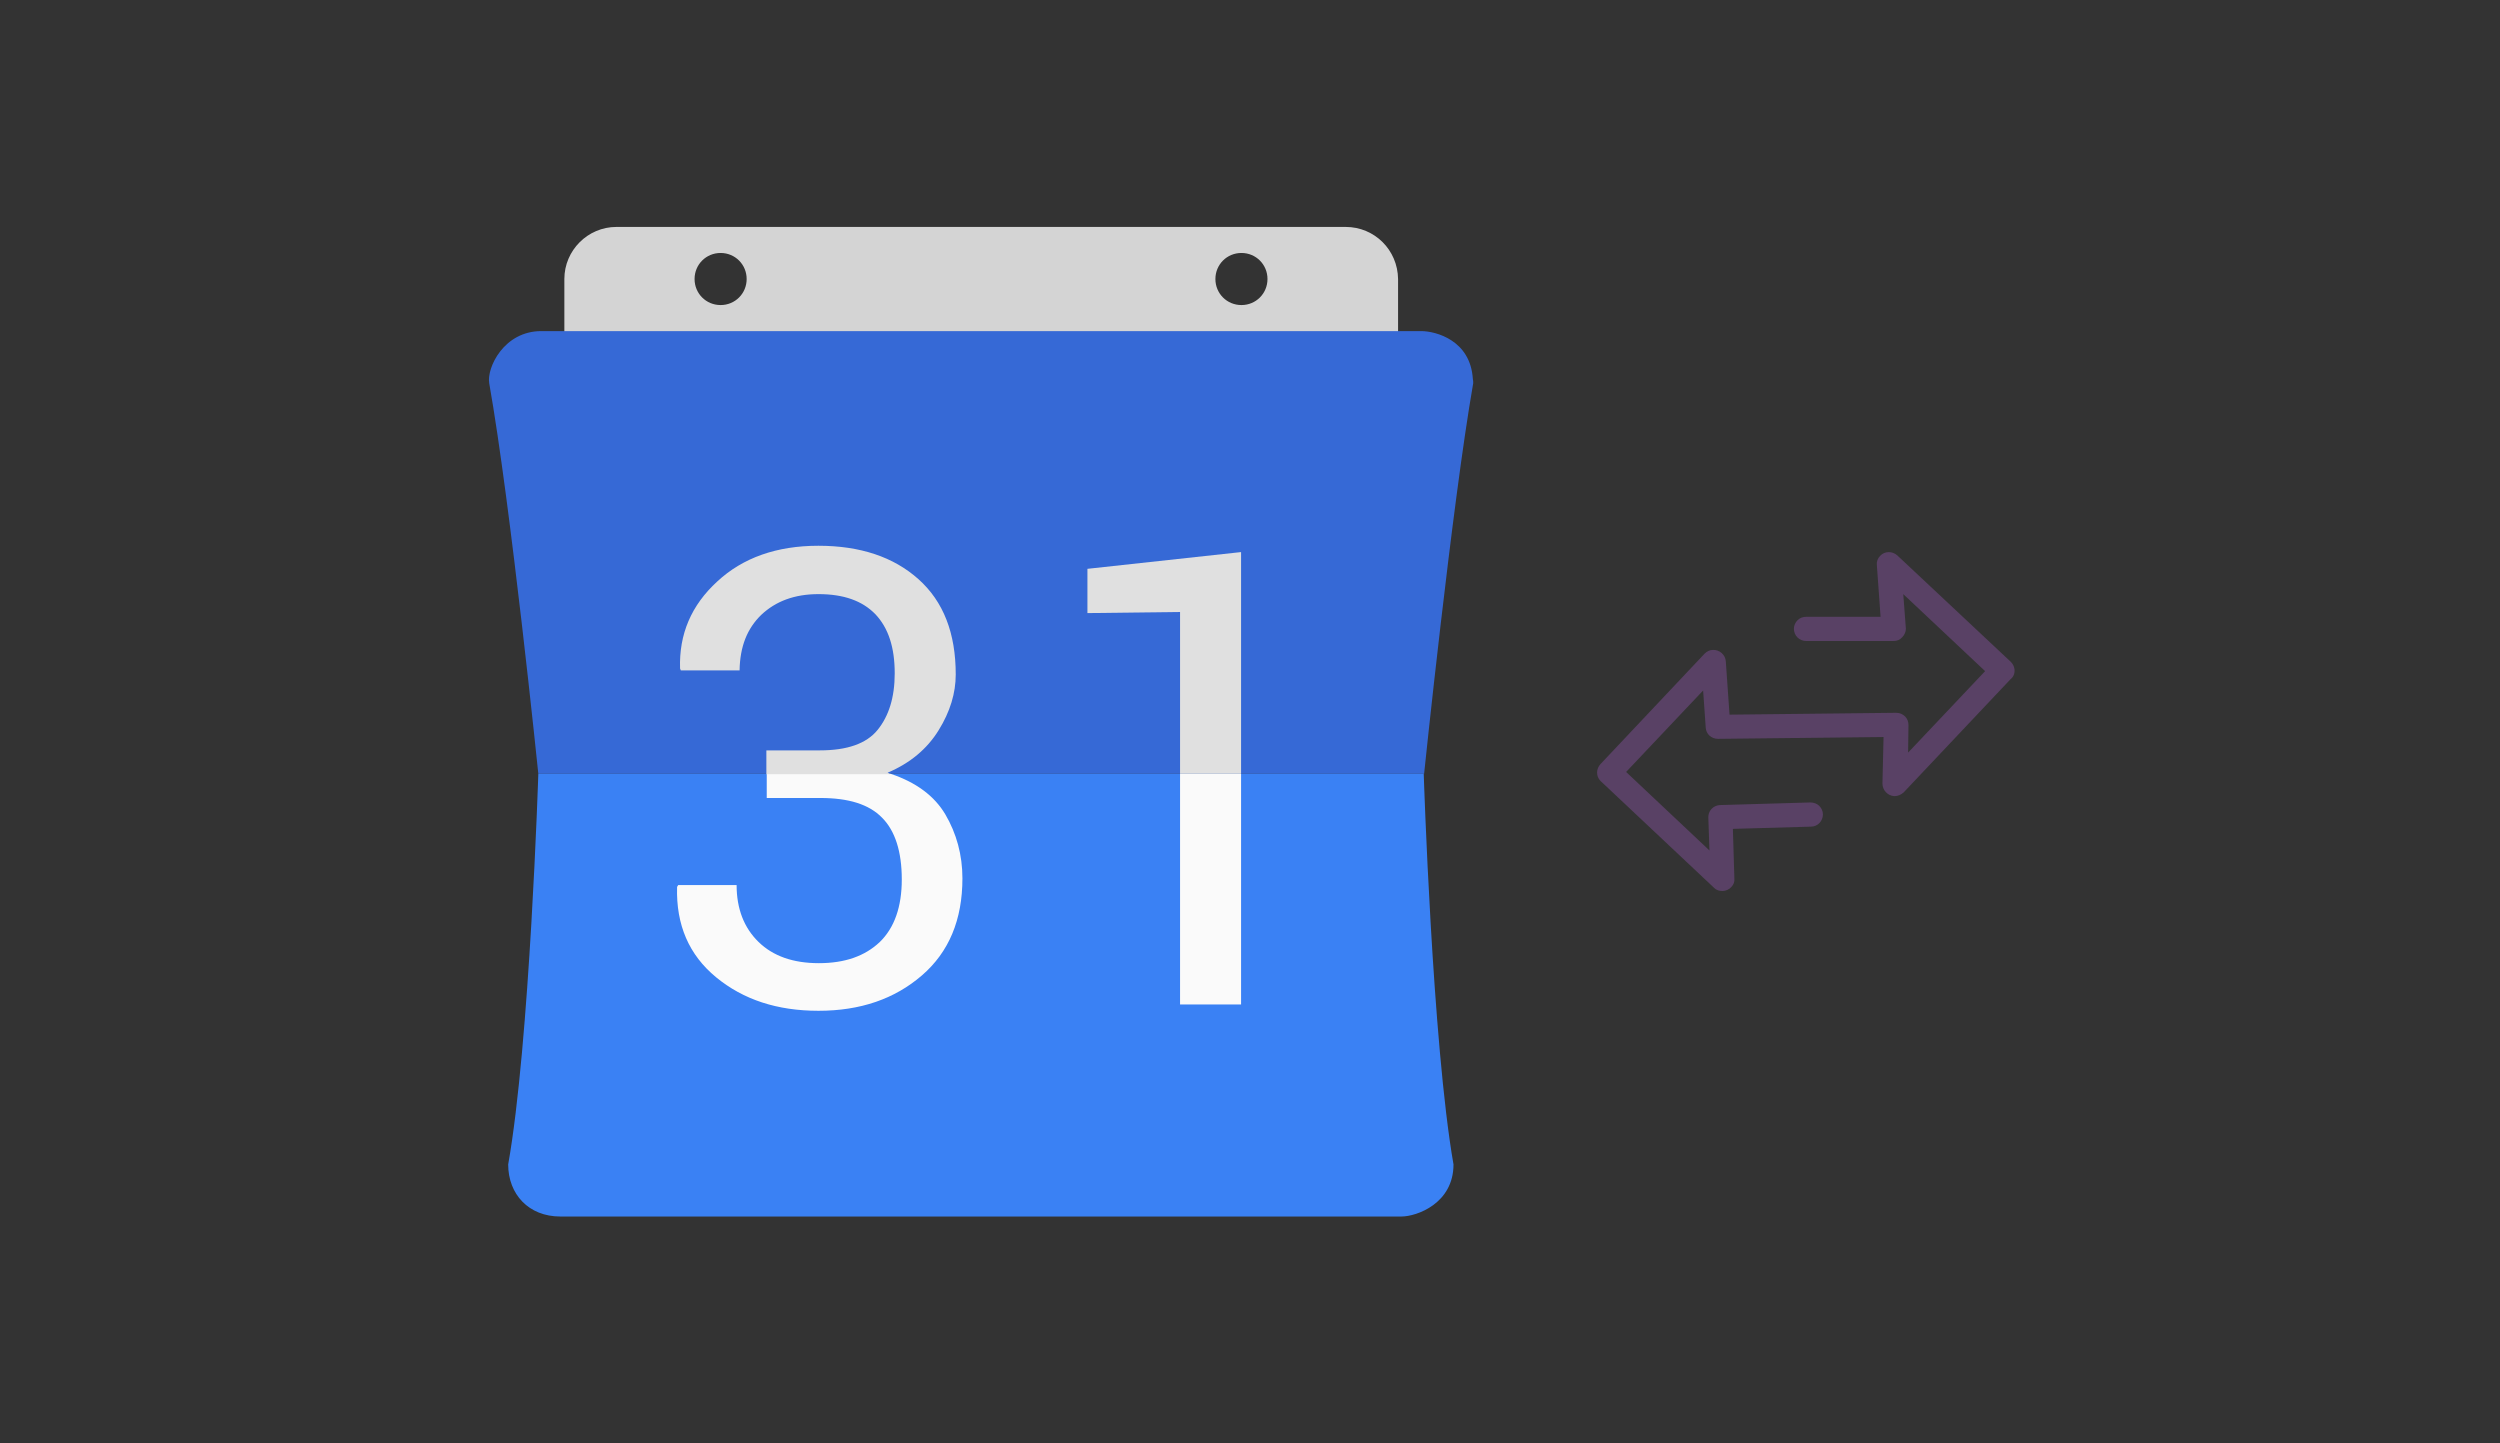
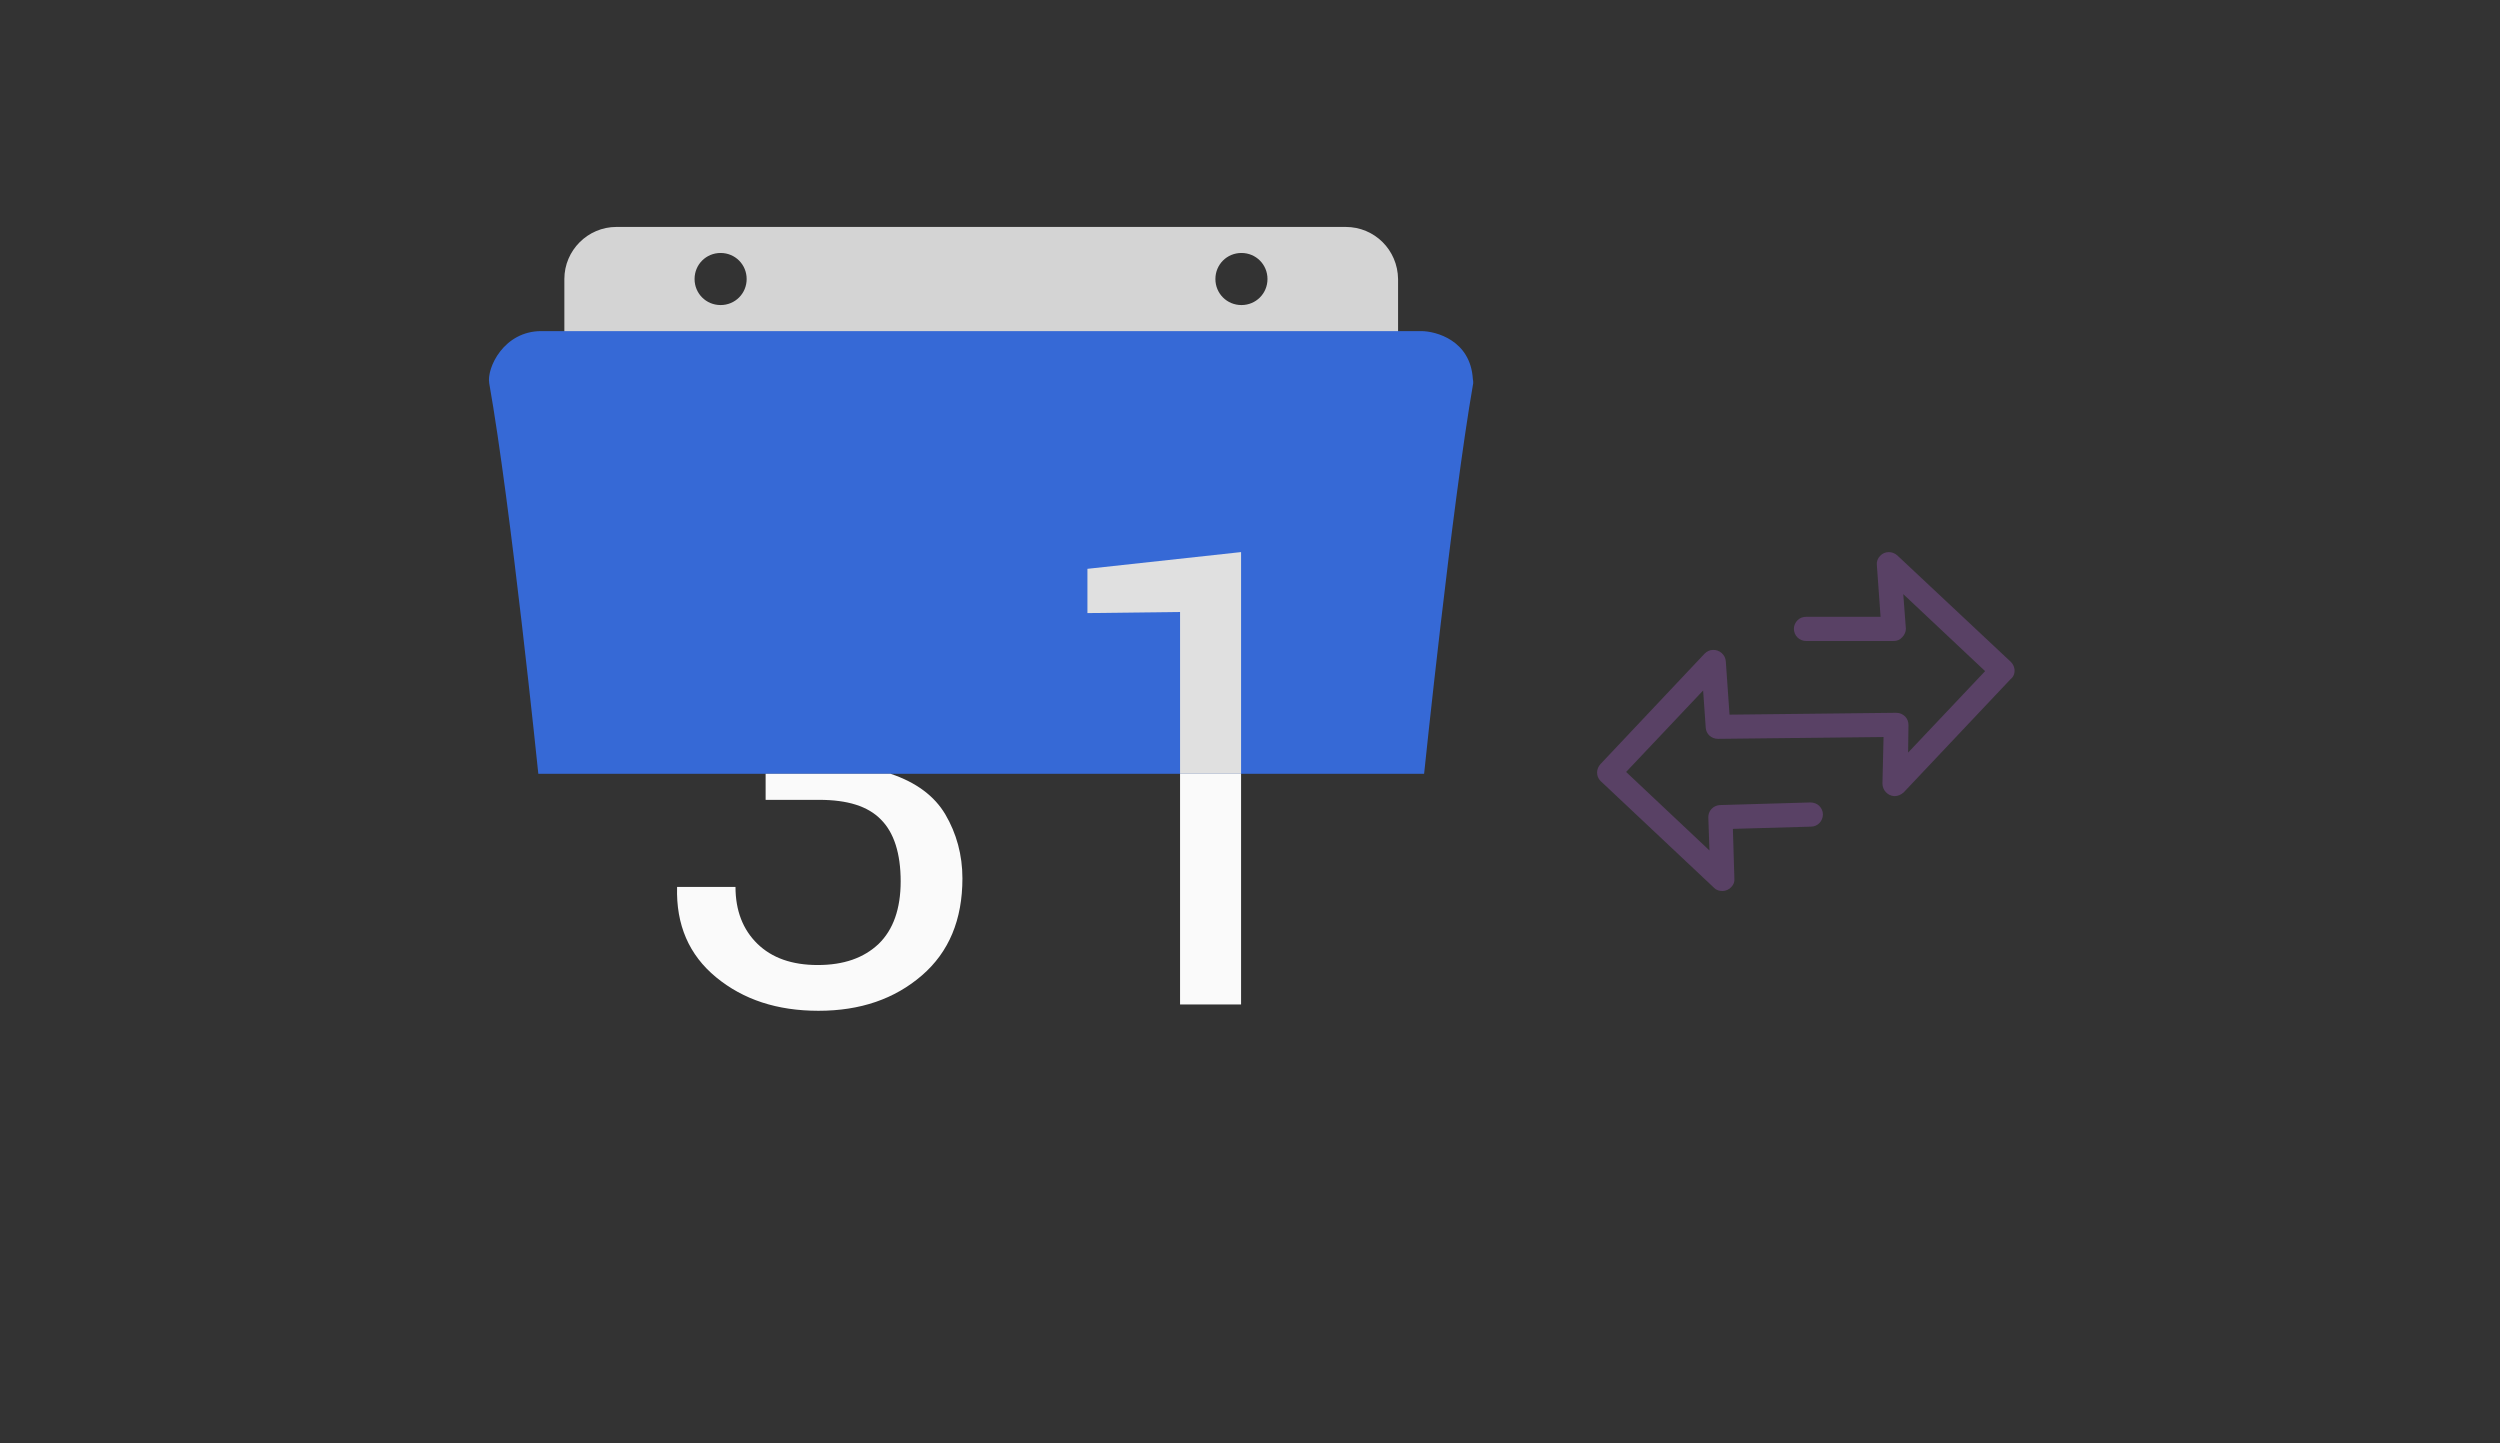
<svg xmlns="http://www.w3.org/2000/svg" version="1.1" id="Layer_1" x="0px" y="0px" viewBox="0 0 672 388" style="enable-background:new 0 0 672 388;" xml:space="preserve">
  <rect x="0" y="0" width="672" height="388" fill="#333333" stroke="none" />
  <style type="text/css">
	.st0{fill:#594165;}
	.st1{fill:#FCFCFC;enable-background:new    ;}
	.st2{enable-background:new    ;}
	.st3{fill:#5A5A5A;}
	.st4{fill:#D8D8D8;enable-background:new    ;}
	.st5{fill:#E9574E;}
	.st6{fill:#FFFFFF;}
	.st7{fill:#046DB2;}
	.st8{fill-rule:evenodd;clip-rule:evenodd;fill:#D4D4D4;}
	.st9{fill-rule:evenodd;clip-rule:evenodd;fill:#3669D6;}
	.st10{fill-rule:evenodd;clip-rule:evenodd;fill:#3A81F4;}
	.st11{fill-rule:evenodd;clip-rule:evenodd;fill:#FAFAFA;}
	.st12{fill-rule:evenodd;clip-rule:evenodd;fill:#E0E0E0;}
	.st13{fill:#ED7E01;}
	.st14{fill-rule:evenodd;clip-rule:evenodd;}
	.st15{fill-rule:evenodd;clip-rule:evenodd;fill:#3FBDCF;}
	.st16{fill-rule:evenodd;clip-rule:evenodd;fill:#FFFFFF;}
	.st17{fill:#E0E2E2;}
	.st18{fill:#47D86F;}
	.st19{fill:#4FC9F8;}
	.st20{fill:#FF9327;}
	.st21{fill:#C9C8C4;}
	.st22{fill:#9A9A9A;}
	.st23{fill:#F57F20;}
	.st24{fill:#E0E0E0;}
	.st25{fill-rule:evenodd;clip-rule:evenodd;fill:#FF9D17;}
</style>
  <path class="st0" d="M541.5,179.9L541.5,179.9c-0.1-0.8-0.5-1.5-1-2L510,149.3c-1.3-1.2-3.4-1.2-4.6,0.1c-0.7,0.7-1,1.6-0.9,2.5  l1,13.9l-20,0c-0.9,0-1.7,0.3-2.3,0.9c-0.6,0.6-1,1.4-1,2.3c0,1.8,1.4,3.3,3.3,3.3l23.5,0c0,0,0,0,0,0c0.9,0,1.7-0.3,2.3-1  c0.6-0.6,1-1.4,1-2.3l-0.7-9.3l22,20.7l-20.7,21.9l0.1-7.4c0-0.9-0.3-1.7-0.9-2.3c-0.6-0.6-1.4-1-2.4-1l-44.8,0.5l-1-14.3  c-0.1-1.8-1.7-3.2-3.5-3.1c-0.8,0-1.6,0.4-2.2,1l-28,29.7c-1.2,1.3-1.2,3.3,0,4.5l30.6,28.8c0.6,0.6,1.4,0.8,2.2,0.8  c0.9,0,1.8-0.4,2.4-1.1c0.6-0.6,0.9-1.4,0.8-2.3l-0.4-13.3l21-0.6c1.8,0,3.2-1.5,3.2-3.3c0-0.9-0.4-1.7-1-2.3  c-0.6-0.6-1.5-0.9-2.4-0.9l-24.3,0.7c-1.8,0.1-3.2,1.6-3.1,3.4l0.3,8.8l-22.4-21.1l20.7-21.9l0.7,10c0.1,1.7,1.5,3,3.3,3l44.5-0.5  l-0.3,12.5c0,1.8,1.4,3.3,3.2,3.4c1,0,1.8-0.4,2.5-1l28.7-30.4C541.3,181.9,541.6,180.9,541.5,179.9z" />
  <g>
    <path class="st8" d="M361.7,61h-196c-7.7,0-14,6.3-14,14v21h224.1V75C375.7,67.2,369.5,61,361.7,61z M193.7,82c-3.9,0-7-3.1-7-7   s3.1-7,7-7c3.9,0,7,3.1,7,7S197.6,82,193.7,82z M333.7,82c-3.9,0-7-3.1-7-7s3.1-7,7-7s7,3.1,7,7S337.6,82,333.7,82z" />
    <path class="st9" d="M395.9,101.9C395.3,91.5,386,89,382,89H145.5c-10.1,0-14.7,9.9-14,14c5.8,32.7,13.2,105,13.2,105h238.1   c0,0,7.5-72.4,13.2-105C396,102.6,396,102.3,395.9,101.9z" />
-     <path class="st10" d="M382.7,208H144.7c0,0-2.3,72.4-8.1,105c0,8,5.5,14,14,14h226.1c4.1,0,14-3.5,14-14   C385,280.4,382.7,208,382.7,208z" />
-     <path class="st11" d="M239.4,208c6.9,2.3,11.8,6,14.7,10.9c3,5.1,4.6,10.9,4.6,17.2c0,11.1-3.6,19.8-10.9,26.1   c-7.3,6.3-16.5,9.5-27.8,9.5c-11.1,0-20.2-3-27.5-9s-10.8-14.1-10.5-24.3l0.3-0.5h15.7c0,6.4,2,11.5,5.9,15.3   c3.9,3.8,9.3,5.7,16.2,5.7c7,0,12.4-1.9,16.4-5.7c3.9-3.8,5.9-9.4,5.9-16.8c0-7.5-1.8-13.1-5.3-16.6c-3.5-3.6-9-5.3-16.6-5.3h-14.4   V208H239.4z" />
+     <path class="st11" d="M239.4,208c6.9,2.3,11.8,6,14.7,10.9c3,5.1,4.6,10.9,4.6,17.2c0,11.1-3.6,19.8-10.9,26.1   c-7.3,6.3-16.5,9.5-27.8,9.5c-11.1,0-20.2-3-27.5-9s-10.8-14.1-10.5-24.3h15.7c0,6.4,2,11.5,5.9,15.3   c3.9,3.8,9.3,5.7,16.2,5.7c7,0,12.4-1.9,16.4-5.7c3.9-3.8,5.9-9.4,5.9-16.8c0-7.5-1.8-13.1-5.3-16.6c-3.5-3.6-9-5.3-16.6-5.3h-14.4   V208H239.4z" />
    <path class="st11" d="M317.2,208h16.4v62h-16.4V208z" />
-     <path class="st12" d="M198.8,180.2H183l-0.2-0.5c-0.3-9.2,3-17,10-23.4c6.9-6.4,16-9.6,27.2-9.6c11.2,0,20.2,3,26.9,9   s10,14.5,10,25.6c0,5-1.5,10-4.6,15s-7.6,8.8-13.7,11.4l0.7,0.4H206v-6.4h14.4c7.3,0,12.5-1.8,15.5-5.5s4.6-8.7,4.6-15.2   c0-7-1.7-12.2-5.2-15.9c-3.5-3.6-8.5-5.4-15.3-5.4c-6.4,0-11.5,1.9-15.4,5.6C200.9,168.9,198.9,173.7,198.8,180.2z" />
    <path class="st12" d="M333.6,208h-16.4v-43.5l-24.9,0.3v-11.9l41.3-4.5V208z" />
  </g>
</svg>